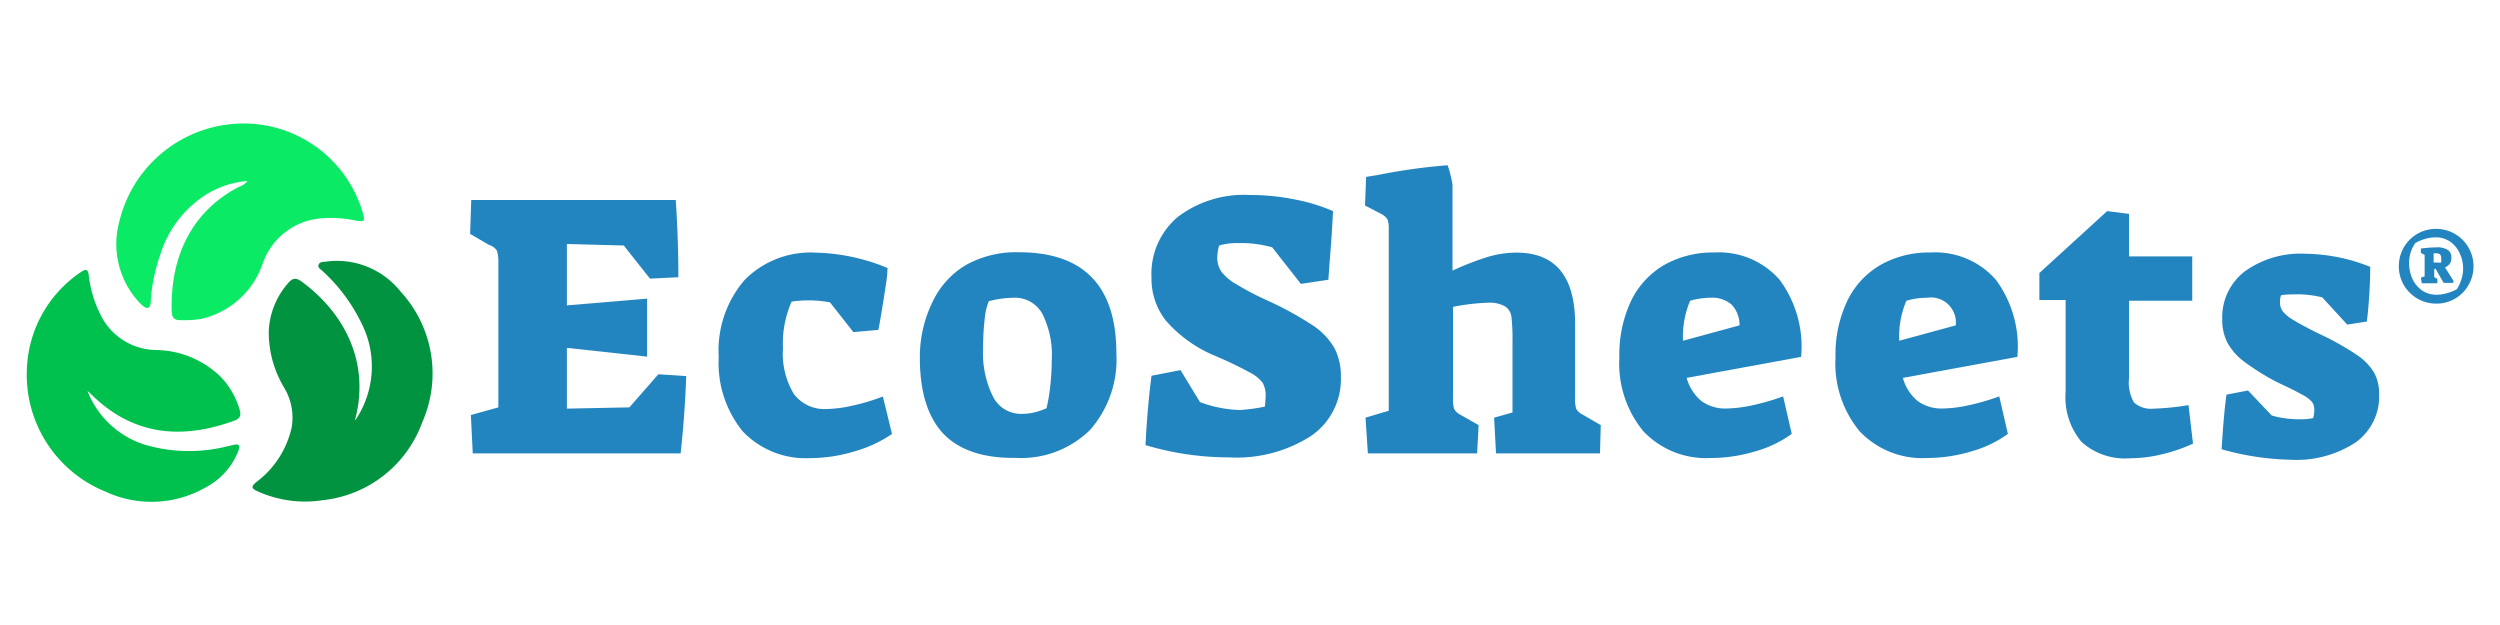
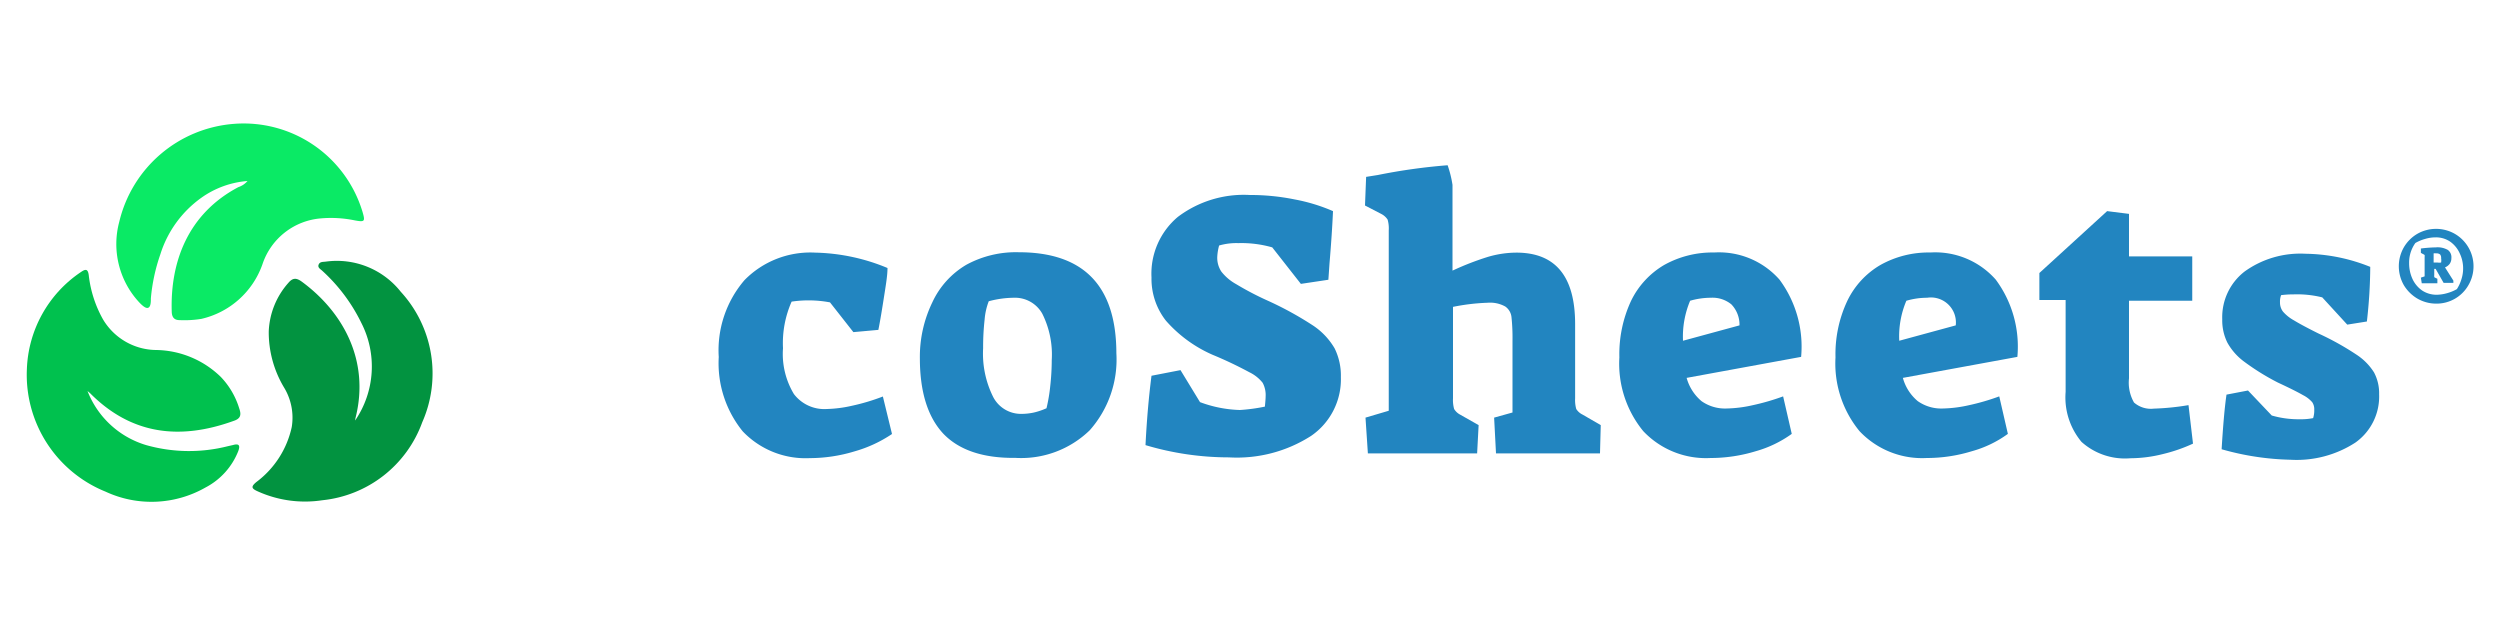
<svg xmlns="http://www.w3.org/2000/svg" id="Camada_1" data-name="Camada 1" viewBox="0 0 200 50">
  <defs>
    <style>.cls-1{fill:#2285c0;}.cls-2{fill:#029340;}.cls-3{fill:#0aea65;}.cls-4{fill:#00c14e;}</style>
  </defs>
-   <path class="cls-1" d="M37.67,33.2l2.2-.61V21.05a2.9,2.9,0,0,0-.12-1,1.13,1.13,0,0,0-.64-.46l-1.5-.88L37.7,16H54.06q.21,3.16.21,6.18L52,22.29,49.9,19.64l-4.55-.12v4.91l6.42-.54v4.64l-6.42-.7v4.86l5-.1,2.32-2.65,2.23.15q-.12,3.17-.45,6.18H37.82Z" />
  <path class="cls-1" d="M59.42,34.51a8.64,8.64,0,0,1-1.92-5.95,8.61,8.61,0,0,1,2.06-6.15,7.37,7.37,0,0,1,5.65-2.2A15.85,15.85,0,0,1,71,21.44c0,.59-.13,1.35-.28,2.31s-.29,1.83-.45,2.64l-2,.18-1.87-2.38a9.25,9.25,0,0,0-3.07-.06,8.21,8.21,0,0,0-.69,3.73,6.21,6.21,0,0,0,.87,3.66,3.06,3.06,0,0,0,2.65,1.2,10.13,10.13,0,0,0,2-.26,16.42,16.42,0,0,0,2.47-.74l.73,3a10.43,10.43,0,0,1-3,1.39,12.37,12.37,0,0,1-3.57.54A6.94,6.94,0,0,1,59.42,34.51Z" />
  <path class="cls-1" d="M75.47,34.7q-1.87-2-1.88-6a10,10,0,0,1,1-4.52,6.79,6.79,0,0,1,2.72-3,8.28,8.28,0,0,1,4.19-1q7.8,0,7.81,8.08a8.53,8.53,0,0,1-2.13,6.16,7.87,7.87,0,0,1-5.95,2.21C78.63,36.66,76.72,36,75.47,34.7ZM82.72,33a5.57,5.57,0,0,0,1-.34,13.29,13.29,0,0,0,.3-1.78,19.08,19.08,0,0,0,.12-2.08,7.29,7.29,0,0,0-.76-3.71,2.5,2.5,0,0,0-2.28-1.27,7.93,7.93,0,0,0-2,.28,5.2,5.2,0,0,0-.33,1.46,19.64,19.64,0,0,0-.12,2.3,7.76,7.76,0,0,0,.8,3.89,2.5,2.5,0,0,0,2.27,1.36A4.67,4.67,0,0,0,82.72,33Z" />
  <path class="cls-1" d="M91.64,35.61q.15-3,.48-5.55l2.32-.45L96,32.17a9.85,9.85,0,0,0,3.19.63,14.21,14.21,0,0,0,2-.27q.06-.6.06-.81a2.06,2.06,0,0,0-.24-1.1,3.05,3.05,0,0,0-1.06-.84A31.64,31.64,0,0,0,97,28.38a10.62,10.62,0,0,1-3.73-2.73,5.42,5.42,0,0,1-1.15-3.45,5.93,5.93,0,0,1,2.11-4.85A8.75,8.75,0,0,1,100,15.6a17.73,17.73,0,0,1,3.55.35,14.25,14.25,0,0,1,3.09.94c-.05,1.13-.14,2.53-.28,4.19l-.09,1.3-2.2.33-2.29-2.92a9,9,0,0,0-2.71-.34,5,5,0,0,0-1.54.19,4.14,4.14,0,0,0-.15.93,2,2,0,0,0,.33,1.16,3.89,3.89,0,0,0,1.18,1,23.88,23.88,0,0,0,2.5,1.31,26.94,26.94,0,0,1,3.65,2,5.54,5.54,0,0,1,1.73,1.83,4.92,4.92,0,0,1,.5,2.3,5.49,5.49,0,0,1-2.38,4.7,11,11,0,0,1-6.57,1.72A23.33,23.33,0,0,1,91.64,35.61Z" />
  <path class="cls-1" d="M109.24,33.41l1.86-.55V18.43a2.54,2.54,0,0,0-.09-.86,1.31,1.31,0,0,0-.48-.44l-1.33-.69.09-2.29.94-.15a46.52,46.52,0,0,1,5.58-.78,8.79,8.79,0,0,1,.39,1.57v6.86A22.67,22.67,0,0,1,119,20.56a8.15,8.15,0,0,1,2.31-.35q4.7,0,4.7,5.72v5.94a2.64,2.64,0,0,0,.09.85,1.23,1.23,0,0,0,.51.45l1.45.84L128,36.27h-8.32l-.15-2.86L121,33V27.26a15.82,15.82,0,0,0-.08-1.88,1.18,1.18,0,0,0-.5-.86,2.5,2.5,0,0,0-1.41-.3,16.54,16.54,0,0,0-2.77.33v7.32a2.64,2.64,0,0,0,.09.85,1.23,1.23,0,0,0,.48.45l1.48.84-.12,2.26h-8.74Z" />
  <path class="cls-1" d="M131.46,34.49a8.51,8.51,0,0,1-1.91-5.9,10.11,10.11,0,0,1,.93-4.51,6.73,6.73,0,0,1,2.65-2.88,7.9,7.9,0,0,1,4-1,6.45,6.45,0,0,1,5.23,2.17,9,9,0,0,1,1.73,6.18l-9.16,1.68a3.73,3.73,0,0,0,1.19,1.86,3.26,3.26,0,0,0,2,.59,10.23,10.23,0,0,0,2.08-.26,18.2,18.2,0,0,0,2.45-.71l.69,3a9.15,9.15,0,0,1-2.89,1.39,12.36,12.36,0,0,1-3.59.54A6.9,6.9,0,0,1,131.46,34.49Zm7.7-8.46a2.35,2.35,0,0,0-.65-1.68,2.38,2.38,0,0,0-1.64-.53,6,6,0,0,0-1.66.24,7.41,7.41,0,0,0-.57,3.2Z" />
  <path class="cls-1" d="M148.76,34.49a8.52,8.52,0,0,1-1.92-5.9,10,10,0,0,1,.94-4.51,6.67,6.67,0,0,1,2.65-2.88,7.87,7.87,0,0,1,4-1,6.45,6.45,0,0,1,5.23,2.17,9,9,0,0,1,1.73,6.18l-9.16,1.68a3.67,3.67,0,0,0,1.19,1.86,3.26,3.26,0,0,0,2,.59,10.31,10.31,0,0,0,2.08-.26,18.07,18.07,0,0,0,2.44-.71l.69,3a8.94,8.94,0,0,1-2.89,1.39,12.26,12.26,0,0,1-3.59.54A6.89,6.89,0,0,1,148.76,34.49Zm7.7-8.46a2,2,0,0,0-2.29-2.21,5.94,5.94,0,0,0-1.66.24,7.27,7.27,0,0,0-.57,3.2Z" />
  <path class="cls-1" d="M166.52,35.35a5.55,5.55,0,0,1-1.27-4V24h-2.1V21.84l5.42-4.95,1.75.22v3.4h5.06v3.55h-5.06v6.21a3.19,3.19,0,0,0,.4,1.93,2.05,2.05,0,0,0,1.59.49,20.12,20.12,0,0,0,2.77-.28l.36,3.08a12.81,12.81,0,0,1-2.43.84,10.72,10.72,0,0,1-2.57.33A5.2,5.2,0,0,1,166.52,35.35Z" />
  <path class="cls-1" d="M177.73,35.94c.12-2,.25-3.43.39-4.37l1.72-.33,1.9,2a7.67,7.67,0,0,0,2.23.3,5,5,0,0,0,1.08-.09,2,2,0,0,0,.09-.67,1,1,0,0,0-.16-.6,2.4,2.4,0,0,0-.74-.57c-.38-.22-1.05-.56-2-1a19,19,0,0,1-2.71-1.68,4.75,4.75,0,0,1-1.34-1.52,4,4,0,0,1-.41-1.87,4.62,4.62,0,0,1,1.79-3.82,7.63,7.63,0,0,1,4.87-1.42,14.3,14.3,0,0,1,5.18,1.05,39.42,39.42,0,0,1-.27,4.37l-1.57.25-2-2.18a8.35,8.35,0,0,0-2.29-.24c-.17,0-.49,0-1,.06a1.43,1.43,0,0,0-.09.58,1.19,1.19,0,0,0,.24.74,3.19,3.19,0,0,0,.86.69c.41.25,1.07.61,2,1.07a22.34,22.34,0,0,1,3,1.67,4.66,4.66,0,0,1,1.42,1.43,3.54,3.54,0,0,1,.41,1.75,4.52,4.52,0,0,1-1.89,3.86,8.62,8.62,0,0,1-5.19,1.38A21.68,21.68,0,0,1,177.73,35.94Z" />
  <path class="cls-1" d="M193.38,23.88a3.1,3.1,0,0,1-1.08-1.08,3.05,3.05,0,0,1,0-3,3,3,0,0,1,1.08-1.09,3,3,0,0,1,1.51-.4,3,3,0,0,1,1.5.4,3,3,0,0,1,1.08,4.11,2.93,2.93,0,0,1-2.58,1.47A3,3,0,0,1,193.38,23.88Zm2.4-.43a3.36,3.36,0,0,0,.77-.32,3.08,3.08,0,0,0,.36-.78,2.81,2.81,0,0,0-.14-2.1,2.29,2.29,0,0,0-.76-.92,2,2,0,0,0-1.17-.34,2.88,2.88,0,0,0-.85.13,3.28,3.28,0,0,0-.76.32,2.68,2.68,0,0,0-.5,1.61,3,3,0,0,0,.27,1.27,2.31,2.31,0,0,0,.77.92,2.08,2.08,0,0,0,1.16.34A3.19,3.19,0,0,0,195.78,23.45Zm-2.11-1.24.3-.1V20.54a.31.31,0,0,0,0-.13.2.2,0,0,0-.1-.07l-.2-.11,0-.35a10.75,10.75,0,0,1,1.2-.09,1.66,1.66,0,0,1,.95.2.72.72,0,0,1,.29.66.77.77,0,0,1-.13.45.86.86,0,0,1-.38.29l.67,1.06,0,.18h-.78l-.64-1.12h-.11V22a.57.57,0,0,0,0,.14s0,.05.06.07l.19.09,0,.36h-1.25ZM195.29,21a1.12,1.12,0,0,0,0-.35.42.42,0,0,0-.08-.29.43.43,0,0,0-.31-.09.78.78,0,0,0-.21,0V21H195A.73.73,0,0,0,195.29,21Z" />
  <path class="cls-2" d="M28.41,33.64a7.65,7.65,0,0,0,.5-7.8,13.79,13.79,0,0,0-3.11-4.16c-.14-.14-.41-.26-.31-.51s.36-.21.57-.24a6.52,6.52,0,0,1,6,2.41,9.66,9.66,0,0,1,1.72,10.44,9.53,9.53,0,0,1-8,6.24,9.17,9.17,0,0,1-5.18-.72c-.49-.22-.53-.37-.1-.73a7.46,7.46,0,0,0,2.84-4.41,4.65,4.65,0,0,0-.58-3.1,8.6,8.6,0,0,1-1.26-4.55,6.21,6.21,0,0,1,1.56-3.87c.35-.42.64-.43,1.08-.11,3.3,2.42,5.45,6.31,4.31,10.87A2,2,0,0,0,28.41,33.64Z" />
  <path class="cls-3" d="M19.8,14.48a7.32,7.32,0,0,0-3.69,1.34,8.78,8.78,0,0,0-3.28,4.52,14.55,14.55,0,0,0-.76,3.52c0,.27,0,.67-.21.76s-.53-.23-.73-.44a6.85,6.85,0,0,1-1.59-6.43A10.23,10.23,0,0,1,18.7,9.91a9.93,9.93,0,0,1,10.29,7c.24.81.2.87-.61.72a9.4,9.4,0,0,0-2.7-.16A5.38,5.38,0,0,0,21,21.13a6.79,6.79,0,0,1-4.89,4.38,8.47,8.47,0,0,1-1.74.1c-.44,0-.61-.24-.63-.64-.14-4,1.29-7.87,5.33-10A1.63,1.63,0,0,0,19.8,14.48Z" />
-   <path class="cls-4" d="M7,31.28a7.26,7.26,0,0,0,4.7,4.33,12.6,12.6,0,0,0,6.51.09l.44-.1c.52-.15.56.09.41.49A5.59,5.59,0,0,1,16.44,39a8.72,8.72,0,0,1-8,.33,10.08,10.08,0,0,1-6.29-9.79,9.77,9.77,0,0,1,4.33-7.78c.36-.25.55-.26.62.25a9.32,9.32,0,0,0,1.14,3.54A5,5,0,0,0,12.48,28a7.57,7.57,0,0,1,5.18,2.15,6.27,6.27,0,0,1,1.48,2.53c.19.54.09.82-.47,1-4.28,1.54-8.16,1.11-11.48-2.24Z" />
+   <path class="cls-4" d="M7,31.28a7.26,7.26,0,0,0,4.7,4.33,12.6,12.6,0,0,0,6.51.09l.44-.1c.52-.15.56.09.41.49A5.59,5.59,0,0,1,16.44,39a8.72,8.72,0,0,1-8,.33,10.08,10.08,0,0,1-6.29-9.79,9.77,9.77,0,0,1,4.33-7.78c.36-.25.55-.26.62.25a9.32,9.32,0,0,0,1.14,3.54A5,5,0,0,0,12.48,28a7.57,7.57,0,0,1,5.18,2.15,6.27,6.27,0,0,1,1.48,2.53c.19.54.09.82-.47,1-4.28,1.54-8.16,1.11-11.48-2.24" />
</svg>